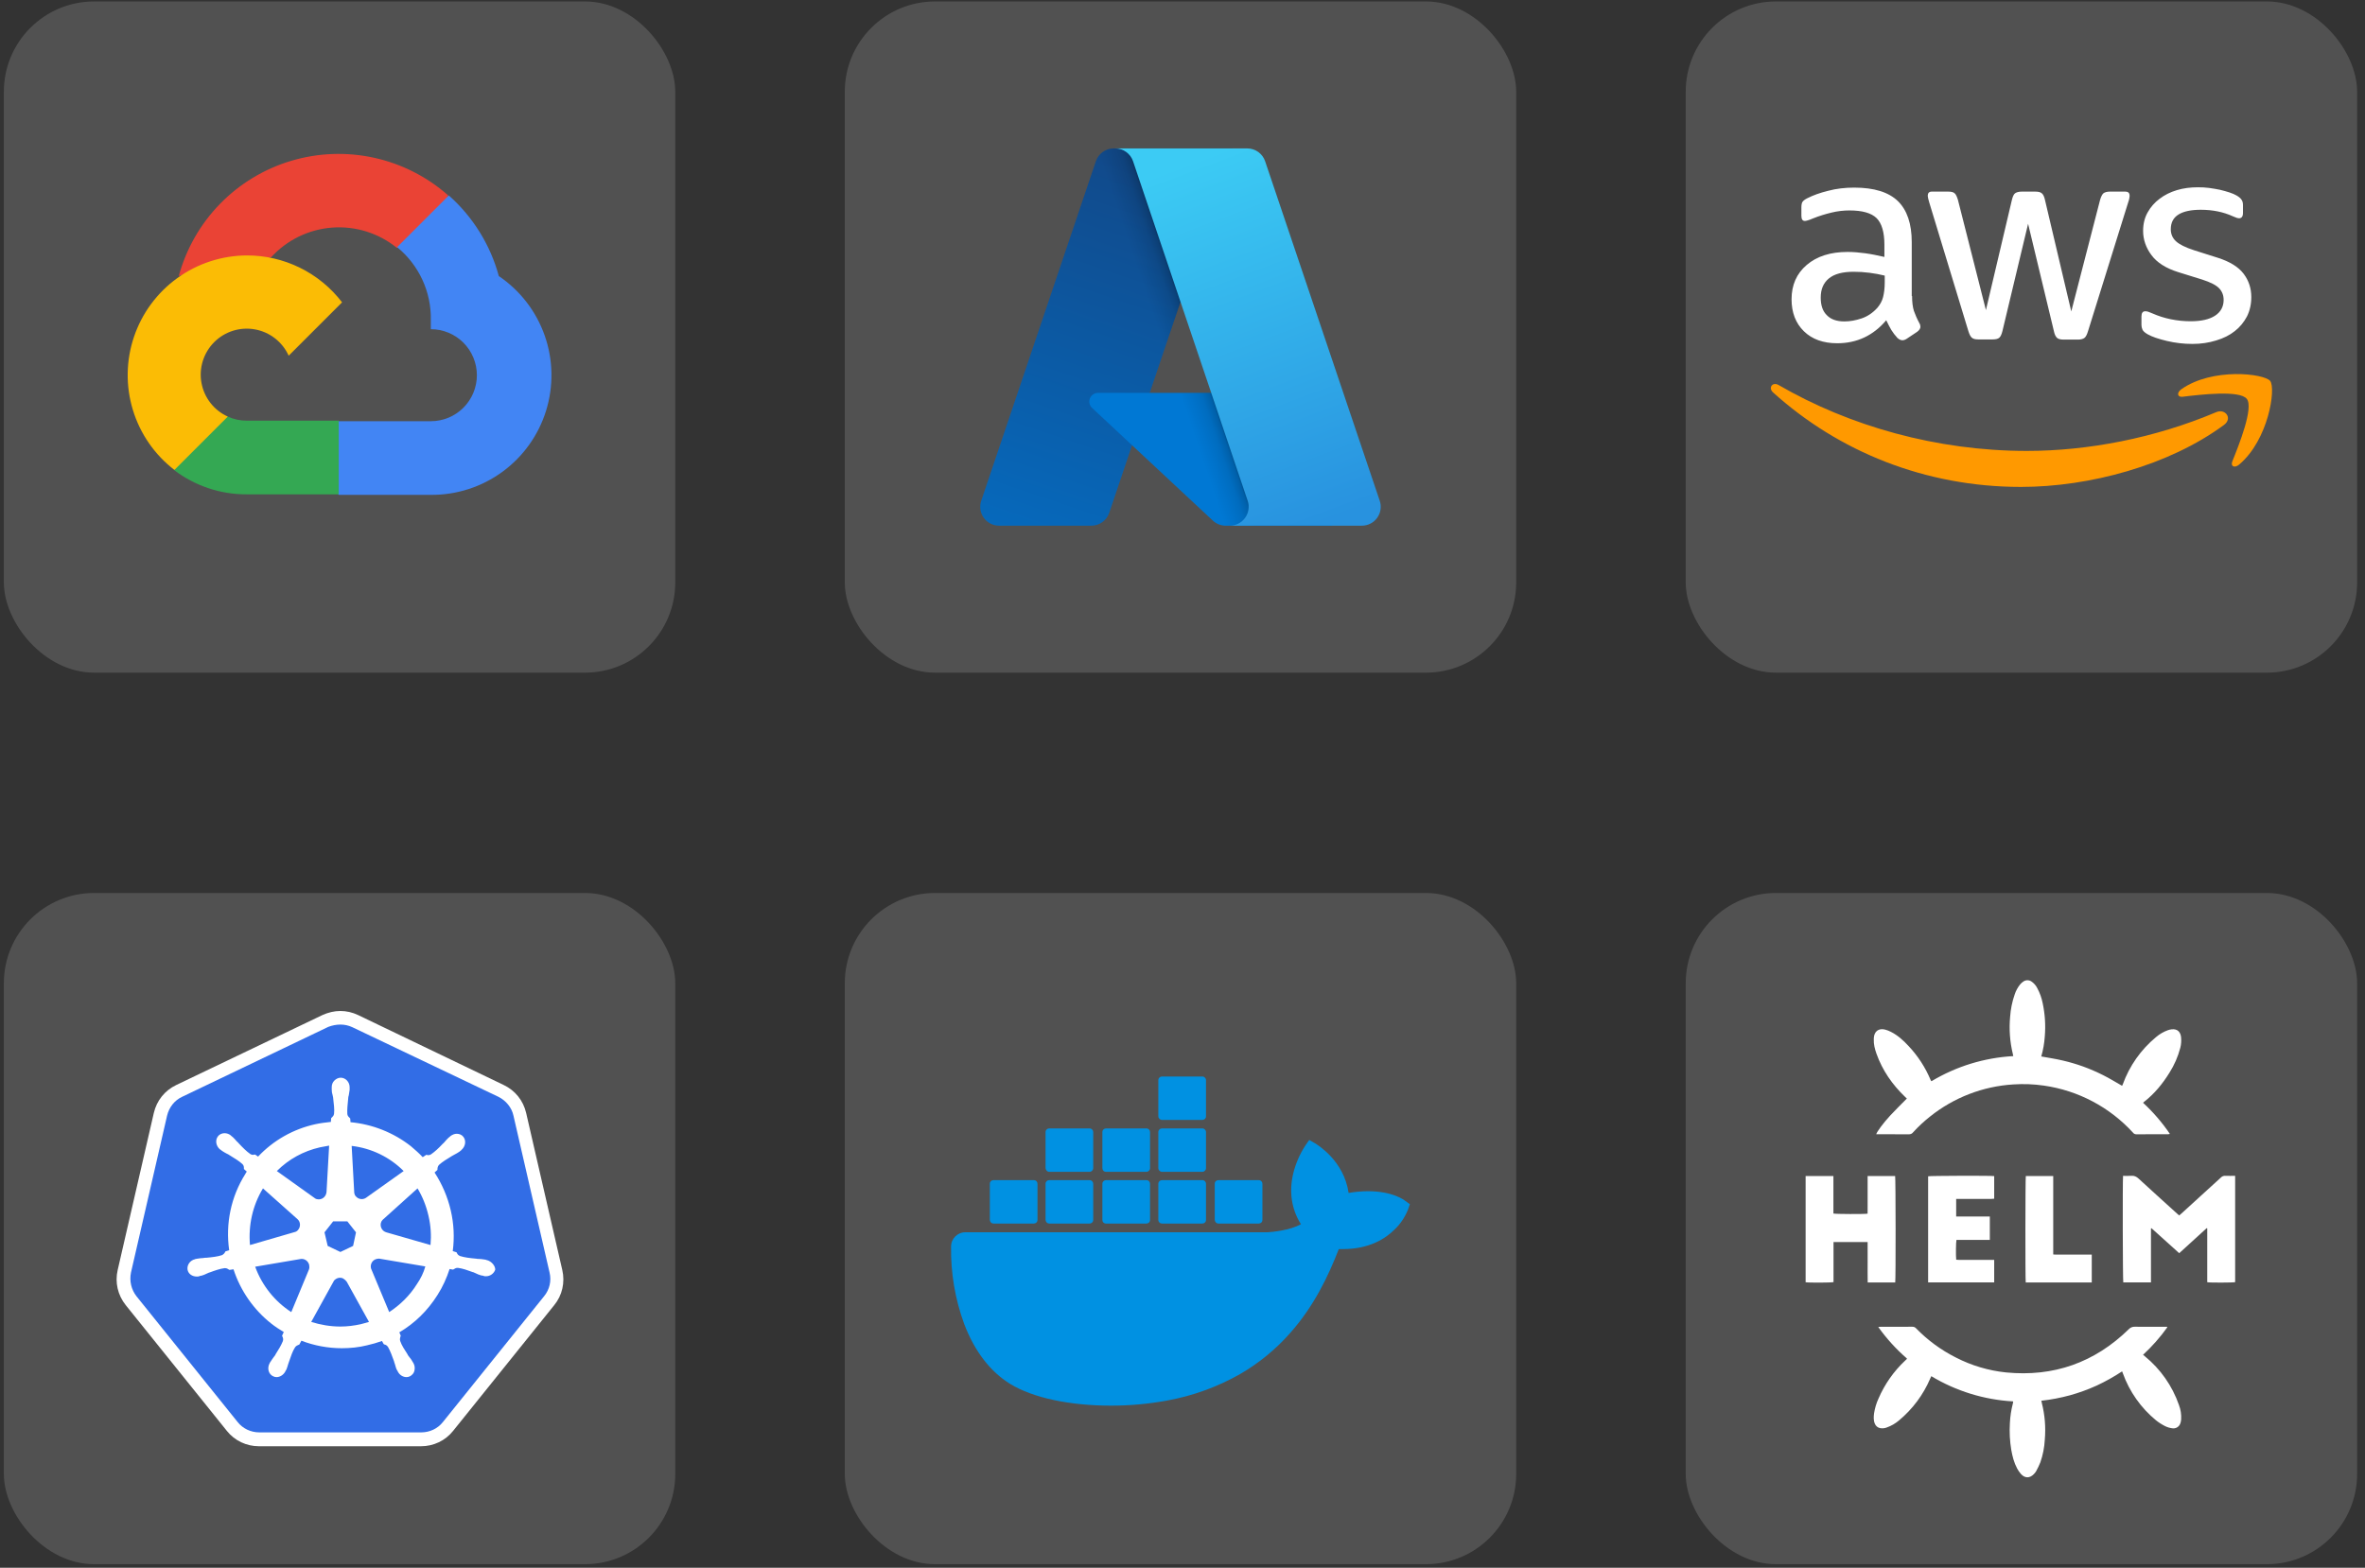
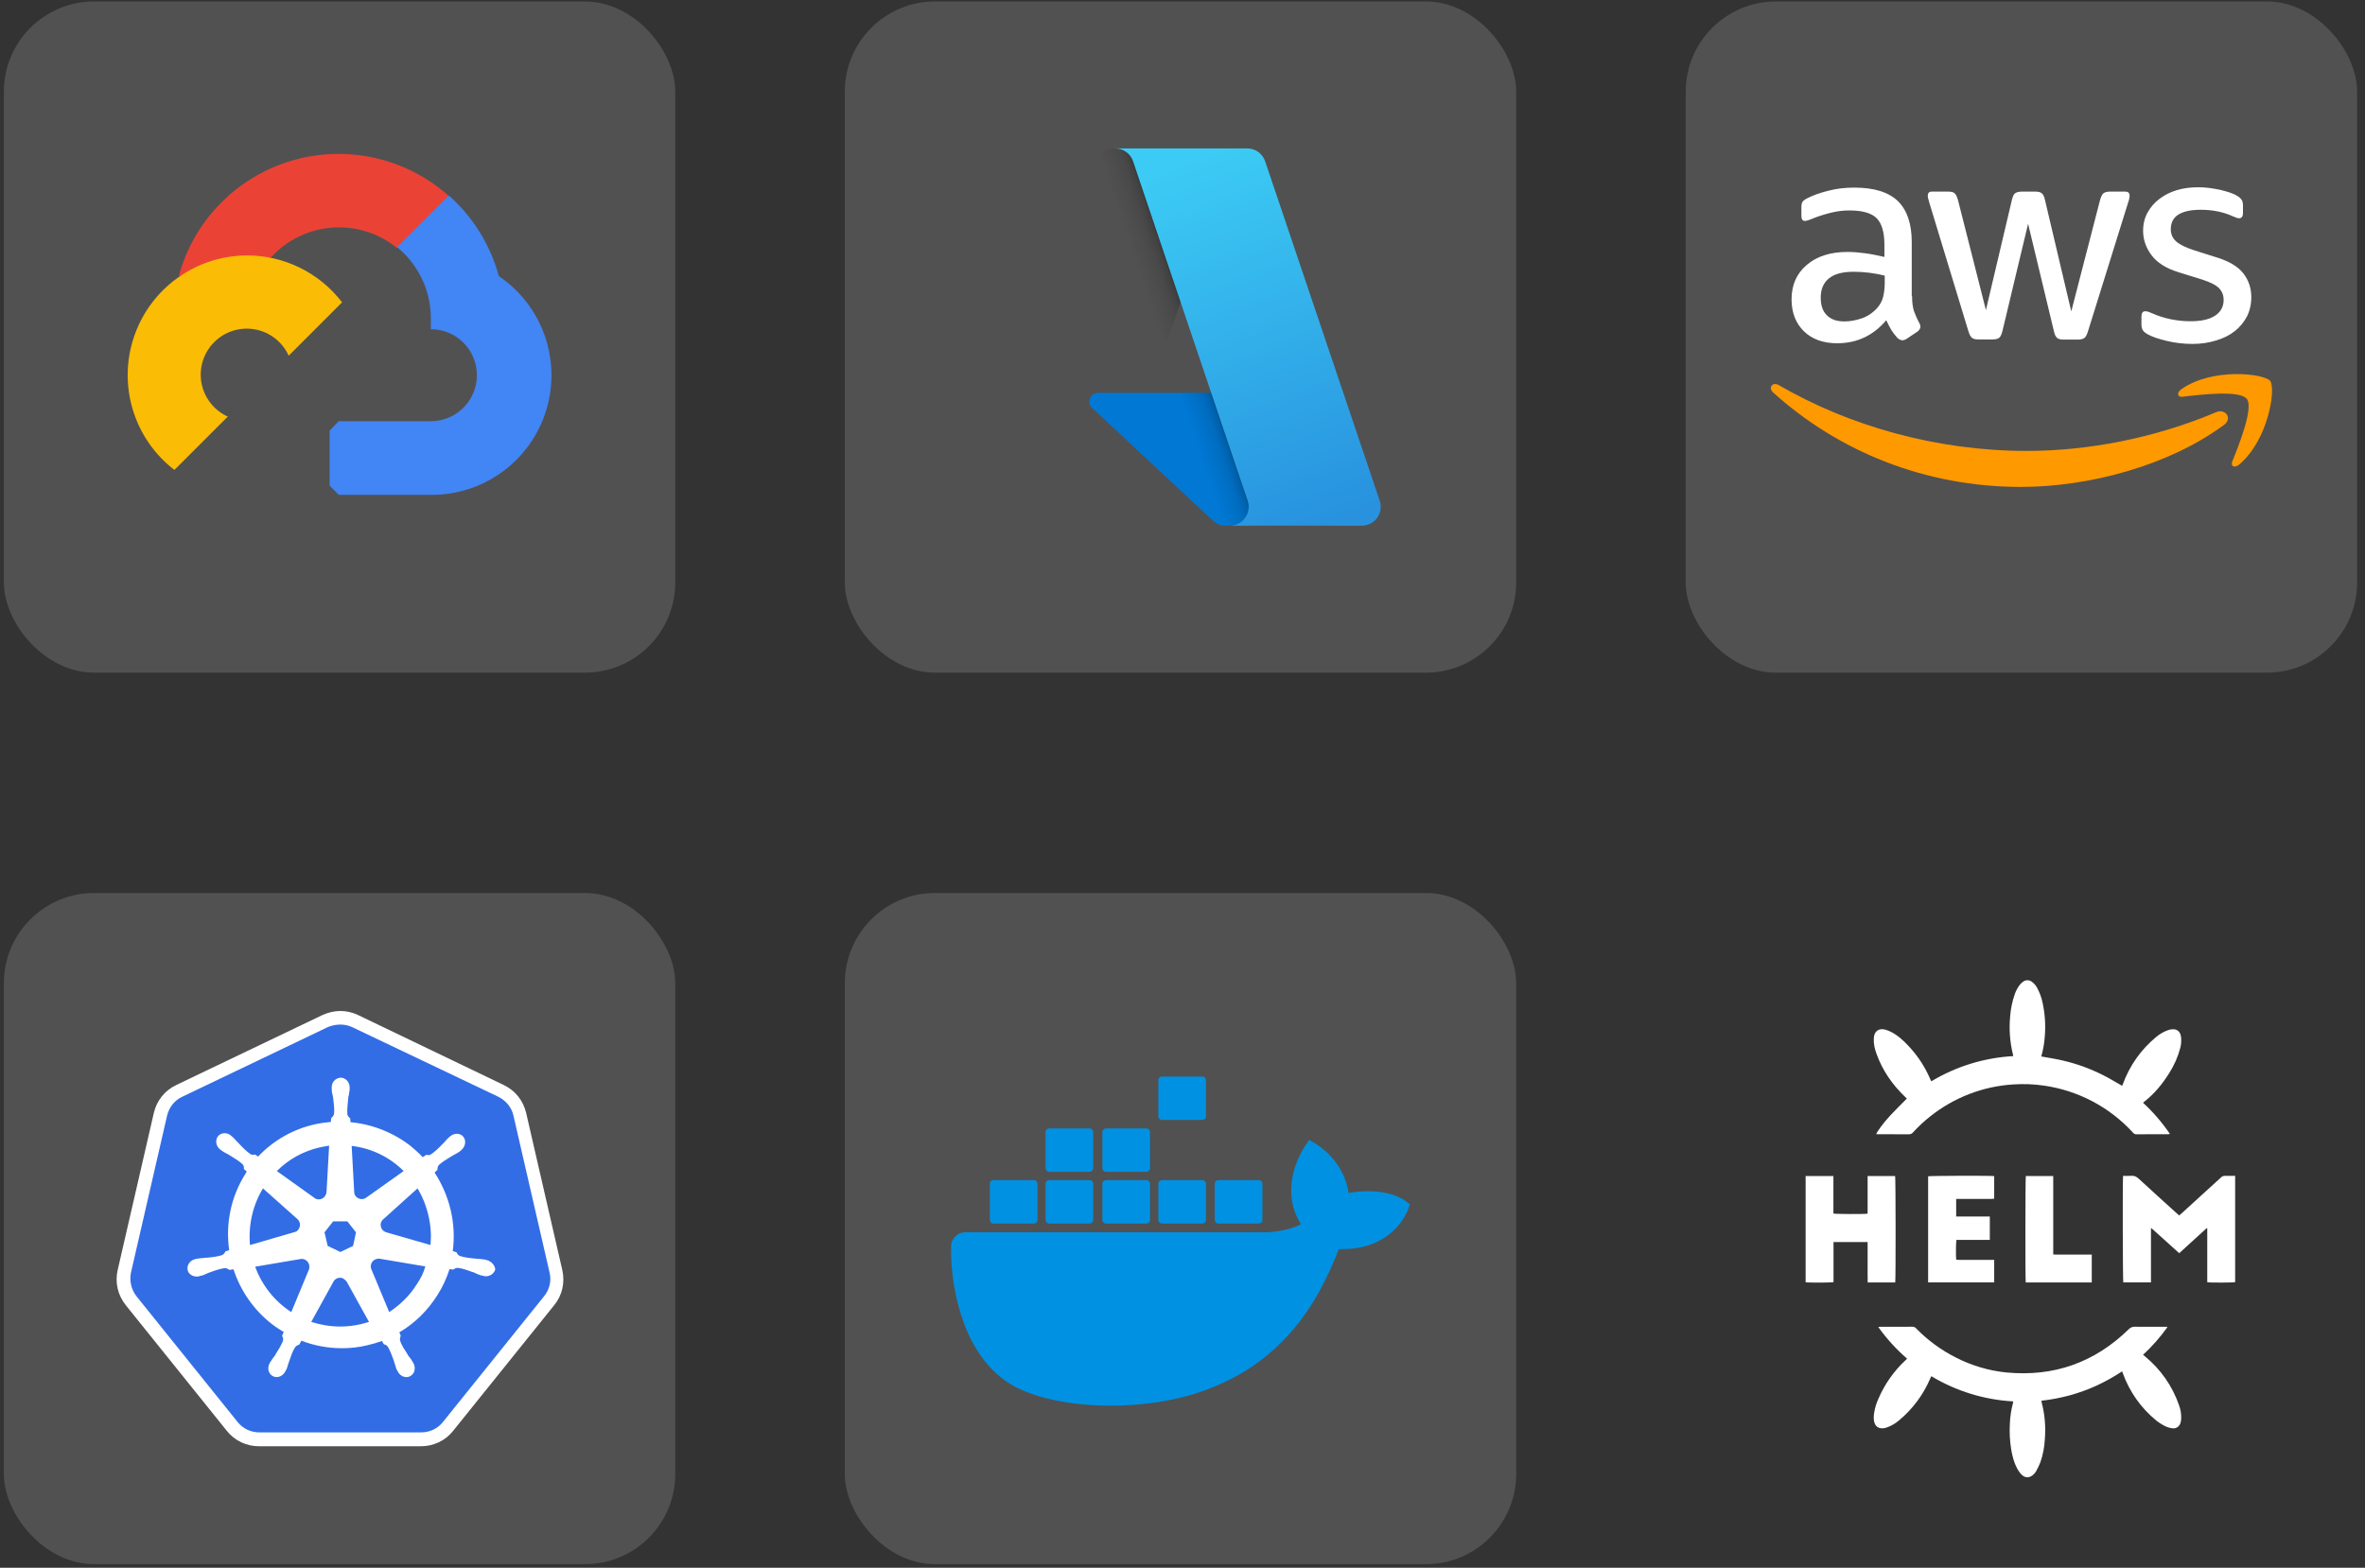
<svg xmlns="http://www.w3.org/2000/svg" width="279" height="185" viewBox="0 0 279 185" fill="none">
  <rect x="0" y="0" width="279" height="185" fill="#333333" stroke="none" />
  <rect x="0.456" y="0.172" width="79.205" height="79.205" rx="10.651" fill="white" fill-opacity="0.15" />
  <path d="M46.782 29.242H48.307L52.653 24.896L52.866 23.051C50.377 20.853 47.368 19.327 44.124 18.616C40.88 17.904 37.509 18.032 34.328 18.985C31.147 19.939 28.262 21.689 25.945 24.067C23.629 26.446 21.956 29.377 21.087 32.582C21.571 32.383 22.107 32.351 22.612 32.49L31.304 31.057C31.304 31.057 31.746 30.325 31.975 30.37C33.837 28.325 36.411 27.069 39.169 26.859C41.928 26.649 44.662 27.502 46.812 29.242H46.782Z" fill="#EA4335" />
  <path d="M58.847 32.58C57.848 28.901 55.797 25.594 52.946 23.064L46.846 29.164C48.117 30.203 49.136 31.517 49.825 33.007C50.515 34.496 50.857 36.123 50.826 37.765V38.847C51.539 38.847 52.245 38.987 52.904 39.26C53.563 39.532 54.162 39.932 54.666 40.436C55.171 40.941 55.571 41.539 55.844 42.198C56.117 42.857 56.258 43.563 56.258 44.276C56.258 44.989 56.117 45.696 55.844 46.354C55.571 47.013 55.171 47.612 54.666 48.116C54.162 48.62 53.563 49.02 52.904 49.292C52.245 49.565 51.539 49.705 50.826 49.705H39.968L38.886 50.803V57.314L39.968 58.397H50.826C53.858 58.42 56.817 57.468 59.265 55.679C61.714 53.891 63.521 51.362 64.421 48.466C65.32 45.571 65.264 42.463 64.26 39.602C63.257 36.741 61.358 34.279 58.847 32.58Z" fill="#4285F4" />
-   <path d="M29.099 58.334H39.956V49.642H29.099C28.325 49.642 27.561 49.476 26.857 49.154L25.332 49.627L20.956 53.973L20.574 55.498C23.029 57.351 26.023 58.348 29.099 58.334Z" fill="#34A853" />
  <path d="M29.1 30.143C26.158 30.16 23.295 31.096 20.911 32.82C18.527 34.544 16.741 36.969 15.802 39.757C14.863 42.545 14.818 45.556 15.674 48.371C16.53 51.186 18.244 53.663 20.576 55.456L26.873 49.158C26.073 48.797 25.372 48.246 24.832 47.555C24.291 46.863 23.926 46.05 23.768 45.186C23.61 44.322 23.665 43.433 23.926 42.594C24.188 41.756 24.649 40.993 25.27 40.373C25.891 39.752 26.653 39.291 27.492 39.029C28.33 38.767 29.219 38.713 30.083 38.871C30.947 39.028 31.76 39.393 32.452 39.934C33.144 40.475 33.694 41.176 34.056 41.976L40.354 35.678C39.032 33.95 37.328 32.551 35.376 31.591C33.424 30.631 31.276 30.135 29.1 30.143Z" fill="#FBBC05" />
  <rect x="99.661" y="0.172" width="79.205" height="79.205" rx="10.651" fill="white" fill-opacity="0.15" />
-   <path d="M131.39 17.514H145.371L130.857 60.517C130.708 60.959 130.424 61.343 130.045 61.615C129.666 61.887 129.212 62.033 128.745 62.033H117.865C117.511 62.033 117.163 61.949 116.849 61.788C116.534 61.627 116.263 61.393 116.057 61.106C115.85 60.819 115.716 60.487 115.663 60.137C115.611 59.788 115.642 59.431 115.755 59.096L129.277 19.031C129.427 18.588 129.711 18.204 130.09 17.932C130.468 17.66 130.923 17.514 131.39 17.514Z" fill="url(#paint0_linear_6193_8743)" />
  <path d="M151.705 46.361H129.534C129.328 46.361 129.127 46.423 128.956 46.539C128.786 46.655 128.654 46.819 128.578 47.011C128.503 47.203 128.487 47.413 128.532 47.614C128.578 47.815 128.683 47.998 128.833 48.138L143.08 61.435C143.494 61.822 144.041 62.037 144.608 62.037H157.162L151.705 46.361Z" fill="#0078D4" />
  <path d="M131.389 17.514C130.917 17.512 130.457 17.661 130.077 17.939C129.696 18.217 129.414 18.61 129.272 19.06L115.771 59.059C115.651 59.395 115.613 59.755 115.661 60.109C115.709 60.463 115.841 60.8 116.047 61.091C116.253 61.383 116.526 61.621 116.843 61.785C117.161 61.949 117.513 62.034 117.87 62.033H129.031C129.447 61.958 129.835 61.775 130.157 61.502C130.479 61.228 130.722 60.874 130.862 60.475L133.554 52.541L143.171 61.511C143.574 61.844 144.08 62.028 144.603 62.033H157.11L151.624 46.357L135.633 46.361L145.42 17.514H131.389Z" fill="url(#paint1_linear_6193_8743)" />
  <path d="M149.247 19.028C149.098 18.587 148.814 18.203 148.436 17.931C148.057 17.66 147.603 17.514 147.137 17.514H131.556C132.021 17.514 132.475 17.66 132.854 17.931C133.232 18.203 133.516 18.587 133.665 19.028L147.187 59.095C147.3 59.43 147.332 59.787 147.28 60.136C147.227 60.486 147.093 60.818 146.887 61.105C146.68 61.392 146.409 61.626 146.094 61.788C145.78 61.949 145.432 62.033 145.078 62.033H160.66C161.014 62.033 161.362 61.949 161.677 61.787C161.991 61.626 162.262 61.392 162.468 61.105C162.674 60.818 162.809 60.486 162.861 60.136C162.914 59.787 162.882 59.43 162.769 59.095L149.247 19.028Z" fill="url(#paint2_linear_6193_8743)" />
  <rect x="198.866" y="0.172" width="79.205" height="79.205" rx="10.651" fill="white" fill-opacity="0.15" />
  <path d="M225.568 34.941C225.568 35.669 225.647 36.258 225.785 36.691C225.942 37.124 226.139 37.596 226.414 38.107C226.512 38.264 226.552 38.422 226.552 38.559C226.552 38.756 226.434 38.953 226.178 39.149L224.939 39.975C224.762 40.093 224.585 40.152 224.428 40.152C224.231 40.152 224.035 40.054 223.838 39.877C223.563 39.582 223.327 39.267 223.13 38.953C222.933 38.618 222.737 38.245 222.52 37.792C220.986 39.602 219.059 40.506 216.739 40.506C215.087 40.506 213.769 40.034 212.806 39.09C211.842 38.146 211.351 36.888 211.351 35.315C211.351 33.643 211.941 32.286 213.14 31.264C214.34 30.241 215.933 29.73 217.958 29.73C218.627 29.73 219.315 29.789 220.043 29.887C220.77 29.985 221.517 30.143 222.304 30.32V28.884C222.304 27.39 221.989 26.347 221.38 25.738C220.751 25.128 219.689 24.833 218.174 24.833C217.486 24.833 216.778 24.912 216.051 25.089C215.323 25.266 214.615 25.482 213.927 25.757C213.612 25.895 213.376 25.974 213.238 26.013C213.101 26.052 213.002 26.072 212.924 26.072C212.648 26.072 212.511 25.875 212.511 25.462V24.499C212.511 24.184 212.55 23.948 212.648 23.811C212.747 23.673 212.924 23.535 213.199 23.398C213.887 23.044 214.713 22.749 215.677 22.513C216.64 22.257 217.663 22.139 218.745 22.139C221.085 22.139 222.796 22.67 223.897 23.732C224.979 24.794 225.529 26.406 225.529 28.569V34.941H225.568ZM217.584 37.93C218.233 37.93 218.902 37.812 219.61 37.576C220.318 37.34 220.947 36.907 221.478 36.318C221.793 35.944 222.029 35.531 222.147 35.059C222.265 34.587 222.343 34.017 222.343 33.348V32.522C221.773 32.384 221.163 32.266 220.534 32.188C219.905 32.109 219.295 32.07 218.686 32.07C217.368 32.07 216.405 32.325 215.756 32.856C215.107 33.387 214.792 34.135 214.792 35.118C214.792 36.042 215.028 36.73 215.52 37.202C215.992 37.694 216.68 37.93 217.584 37.93ZM233.375 40.054C233.022 40.054 232.786 39.995 232.628 39.857C232.471 39.739 232.333 39.464 232.215 39.09L227.594 23.889C227.476 23.496 227.417 23.24 227.417 23.102C227.417 22.788 227.574 22.611 227.889 22.611H229.816C230.19 22.611 230.445 22.67 230.583 22.808C230.74 22.925 230.858 23.201 230.976 23.575L234.28 36.593L237.348 23.575C237.446 23.181 237.564 22.925 237.721 22.808C237.879 22.69 238.154 22.611 238.508 22.611H240.081C240.455 22.611 240.711 22.67 240.868 22.808C241.025 22.925 241.163 23.201 241.242 23.575L244.349 36.75L247.751 23.575C247.869 23.181 248.006 22.925 248.144 22.808C248.301 22.69 248.557 22.611 248.911 22.611H250.74C251.054 22.611 251.231 22.768 251.231 23.102C251.231 23.201 251.212 23.299 251.192 23.417C251.172 23.535 251.133 23.692 251.054 23.909L246.315 39.11C246.197 39.503 246.059 39.759 245.902 39.877C245.745 39.995 245.489 40.074 245.155 40.074H243.464C243.09 40.074 242.834 40.014 242.677 39.877C242.52 39.739 242.382 39.483 242.303 39.09L239.255 26.406L236.227 39.071C236.129 39.464 236.011 39.719 235.853 39.857C235.696 39.995 235.421 40.054 235.067 40.054H233.375ZM258.645 40.585C257.623 40.585 256.6 40.467 255.617 40.231C254.633 39.995 253.867 39.739 253.355 39.444C253.041 39.267 252.824 39.071 252.746 38.894C252.667 38.717 252.628 38.52 252.628 38.343V37.34C252.628 36.927 252.785 36.73 253.08 36.73C253.198 36.73 253.316 36.75 253.434 36.789C253.552 36.829 253.729 36.907 253.926 36.986C254.594 37.281 255.322 37.517 256.089 37.674C256.875 37.832 257.642 37.91 258.429 37.91C259.668 37.91 260.631 37.694 261.3 37.261C261.969 36.829 262.323 36.2 262.323 35.393C262.323 34.843 262.146 34.39 261.792 34.017C261.438 33.643 260.769 33.309 259.805 32.994L256.954 32.109C255.518 31.657 254.456 30.988 253.808 30.103C253.159 29.238 252.824 28.274 252.824 27.252C252.824 26.426 253.001 25.698 253.355 25.069C253.709 24.44 254.181 23.889 254.771 23.456C255.361 23.004 256.03 22.67 256.816 22.434C257.603 22.198 258.429 22.1 259.294 22.1C259.727 22.1 260.179 22.119 260.612 22.178C261.064 22.237 261.477 22.316 261.89 22.395C262.283 22.493 262.657 22.591 263.011 22.709C263.365 22.827 263.64 22.945 263.837 23.063C264.112 23.221 264.309 23.378 264.427 23.555C264.545 23.712 264.604 23.928 264.604 24.204V25.128C264.604 25.541 264.446 25.757 264.151 25.757C263.994 25.757 263.738 25.679 263.404 25.521C262.283 25.01 261.025 24.754 259.628 24.754C258.507 24.754 257.623 24.931 257.013 25.305C256.403 25.679 256.089 26.249 256.089 27.055C256.089 27.606 256.285 28.078 256.679 28.451C257.072 28.825 257.8 29.199 258.842 29.533L261.634 30.418C263.05 30.87 264.073 31.5 264.682 32.306C265.292 33.112 265.587 34.036 265.587 35.059C265.587 35.904 265.41 36.671 265.076 37.34C264.722 38.009 264.25 38.599 263.64 39.071C263.03 39.562 262.303 39.916 261.457 40.172C260.572 40.447 259.648 40.585 258.645 40.585Z" fill="white" />
  <path fill-rule="evenodd" clip-rule="evenodd" d="M262.364 50.144C255.894 54.922 246.494 57.459 238.412 57.459C227.085 57.459 216.879 53.27 209.17 46.309C208.561 45.758 209.111 45.011 209.839 45.444C218.177 50.281 228.462 53.211 239.1 53.211C246.278 53.211 254.164 51.717 261.42 48.649C262.502 48.157 263.426 49.357 262.364 50.144Z" fill="#FF9900" />
  <path fill-rule="evenodd" clip-rule="evenodd" d="M265.058 47.074C264.232 46.012 259.591 46.563 257.487 46.819C256.857 46.897 256.759 46.347 257.329 45.934C261.026 43.338 267.103 44.085 267.811 44.95C268.519 45.835 267.614 51.912 264.153 54.822C263.622 55.275 263.111 55.039 263.347 54.449C264.133 52.502 265.884 48.117 265.058 47.074Z" fill="#FF9900" />
  <rect x="99.661" y="105.377" width="79.205" height="79.205" rx="10.651" fill="white" fill-opacity="0.15" />
  <path d="M165.797 141.725C165.647 141.599 164.291 140.57 161.379 140.57C160.626 140.57 159.847 140.645 159.094 140.771C158.542 136.93 155.354 135.072 155.228 134.971L154.45 134.52L153.948 135.248C153.32 136.227 152.843 137.331 152.567 138.461C152.04 140.645 152.366 142.704 153.471 144.461C152.14 145.214 149.981 145.39 149.529 145.415H113.881C112.952 145.415 112.199 146.168 112.199 147.097C112.148 150.21 112.676 153.323 113.755 156.26C114.985 159.474 116.818 161.859 119.178 163.315C121.839 164.946 126.182 165.875 131.077 165.875C133.287 165.875 135.496 165.674 137.68 165.273C140.718 164.72 143.63 163.666 146.316 162.135C148.525 160.854 150.508 159.223 152.19 157.315C155.027 154.126 156.709 150.561 157.939 147.398C158.115 147.398 158.266 147.398 158.441 147.398C161.529 147.398 163.437 146.168 164.492 145.114C165.195 144.461 165.722 143.658 166.098 142.754L166.324 142.101L165.797 141.725Z" fill="#0091E2" />
  <path d="M117.196 144.385H121.966C122.192 144.385 122.393 144.209 122.393 143.958V139.69C122.393 139.465 122.217 139.264 121.966 139.264H117.196C116.97 139.264 116.77 139.439 116.77 139.69V143.958C116.795 144.209 116.97 144.385 117.196 144.385Z" fill="#0091E2" />
  <path d="M123.771 144.385H128.54C128.766 144.385 128.967 144.209 128.967 143.958V139.69C128.967 139.465 128.791 139.264 128.54 139.264H123.771C123.545 139.264 123.344 139.439 123.344 139.69V143.958C123.369 144.209 123.545 144.385 123.771 144.385Z" fill="#0091E2" />
  <path d="M130.475 144.385H135.245C135.47 144.385 135.671 144.209 135.671 143.958V139.69C135.671 139.465 135.496 139.264 135.245 139.264H130.475C130.249 139.264 130.048 139.439 130.048 139.69V143.958C130.048 144.209 130.224 144.385 130.475 144.385Z" fill="#0091E2" />
  <path d="M137.076 144.385H141.846C142.072 144.385 142.273 144.209 142.273 143.958V139.69C142.273 139.465 142.097 139.264 141.846 139.264H137.076C136.85 139.264 136.649 139.439 136.649 139.69V143.958C136.649 144.209 136.85 144.385 137.076 144.385Z" fill="#0091E2" />
  <path d="M123.771 138.282H128.54C128.766 138.282 128.967 138.081 128.967 137.855V133.587C128.967 133.361 128.791 133.16 128.54 133.16H123.771C123.545 133.16 123.344 133.336 123.344 133.587V137.855C123.369 138.081 123.545 138.282 123.771 138.282Z" fill="#0091E2" />
  <path d="M130.475 138.282H135.245C135.47 138.282 135.671 138.081 135.671 137.855V133.587C135.671 133.361 135.496 133.16 135.245 133.16H130.475C130.249 133.16 130.048 133.336 130.048 133.587V137.855C130.048 138.081 130.224 138.282 130.475 138.282Z" fill="#0091E2" />
-   <path d="M137.076 138.282H141.846C142.072 138.282 142.273 138.081 142.273 137.855V133.587C142.273 133.361 142.072 133.16 141.846 133.16H137.076C136.85 133.16 136.649 133.336 136.649 133.587V137.855C136.649 138.081 136.85 138.282 137.076 138.282Z" fill="#0091E2" />
  <path d="M137.076 132.157H141.846C142.072 132.157 142.273 131.981 142.273 131.73V127.462C142.273 127.236 142.072 127.035 141.846 127.035H137.076C136.85 127.035 136.649 127.211 136.649 127.462V131.73C136.649 131.956 136.85 132.157 137.076 132.157Z" fill="#0091E2" />
  <path d="M143.73 144.385H148.5C148.726 144.385 148.927 144.209 148.927 143.958V139.69C148.927 139.465 148.751 139.264 148.5 139.264H143.73C143.505 139.264 143.304 139.439 143.304 139.69V143.958C143.329 144.209 143.505 144.385 143.73 144.385Z" fill="#0091E2" />
-   <rect x="198.866" y="105.377" width="79.205" height="79.205" rx="10.651" fill="white" fill-opacity="0.15" />
  <g clip-path="url(#clip0_6193_8743)">
    <path d="M224.953 129.635C224.885 129.571 224.811 129.501 224.737 129.431C223.235 127.988 222.073 126.319 221.37 124.347C221.174 123.795 221.026 123.232 221.052 122.638C221.054 122.581 221.054 122.525 221.058 122.468C221.111 121.701 221.625 121.313 222.375 121.495C222.611 121.556 222.84 121.644 223.057 121.756C223.877 122.168 224.546 122.776 225.161 123.443C226.253 124.605 227.129 125.953 227.747 127.423C227.76 127.458 227.776 127.492 227.793 127.525C227.802 127.541 227.82 127.551 227.86 127.587C230.787 125.831 234.098 124.815 237.506 124.627C237.485 124.523 237.472 124.443 237.453 124.365C237.105 122.926 236.998 121.439 237.137 119.965C237.198 119.082 237.376 118.211 237.666 117.374C237.806 116.934 238.027 116.523 238.318 116.163C238.428 116.035 238.554 115.922 238.695 115.827C238.834 115.729 239.001 115.675 239.172 115.674C239.343 115.673 239.51 115.724 239.651 115.821C239.949 116.022 240.189 116.299 240.346 116.622C240.64 117.171 240.851 117.759 240.973 118.369C241.25 119.66 241.335 120.984 241.225 122.299C241.171 123.101 241.032 123.896 240.81 124.669C241.658 124.826 242.502 124.947 243.328 125.143C244.152 125.334 244.964 125.573 245.761 125.858C246.565 126.152 247.351 126.493 248.115 126.878C248.871 127.255 249.59 127.704 250.344 128.132C250.368 128.081 250.404 128.019 250.428 127.954C251.213 125.781 252.565 123.859 254.345 122.386C254.76 122.03 255.237 121.752 255.752 121.567C255.894 121.517 256.041 121.484 256.19 121.466C256.936 121.381 257.249 121.85 257.304 122.41C257.345 122.824 257.314 123.241 257.212 123.643C256.94 124.683 256.509 125.674 255.934 126.583C255.126 127.889 254.166 129.065 252.947 130.015C252.911 130.043 252.879 130.077 252.818 130.133C254.011 131.233 255.073 132.467 255.984 133.81C255.918 133.827 255.851 133.839 255.783 133.845C254.522 133.847 253.26 133.843 251.999 133.851C251.925 133.849 251.852 133.83 251.786 133.795C251.721 133.76 251.664 133.71 251.621 133.649C248.869 130.642 245.159 128.684 241.123 128.107C239.93 127.934 238.721 127.887 237.518 127.968C233.93 128.187 230.498 129.51 227.691 131.756C226.967 132.327 226.291 132.958 225.67 133.642C225.615 133.71 225.545 133.764 225.465 133.801C225.385 133.837 225.298 133.854 225.21 133.851C224.005 133.842 222.8 133.847 221.595 133.847H221.339C221.413 133.56 222.154 132.544 222.992 131.638C223.617 130.962 224.28 130.32 224.953 129.635Z" fill="white" />
    <path d="M255.671 156.638C254.833 157.811 253.877 158.895 252.817 159.872C252.902 159.942 252.97 160 253.039 160.057C254.878 161.561 256.266 163.545 257.049 165.789C257.258 166.336 257.347 166.921 257.311 167.506C257.3 167.655 257.27 167.803 257.222 167.945C257.162 168.147 257.029 168.319 256.85 168.429C256.671 168.539 256.458 168.58 256.251 168.543C255.972 168.507 255.7 168.426 255.446 168.304C255.058 168.113 254.692 167.881 254.353 167.612C252.568 166.146 251.213 164.224 250.432 162.051C250.409 161.99 250.385 161.93 250.345 161.828C249.395 162.456 248.4 163.014 247.368 163.496C246.34 163.964 245.278 164.351 244.19 164.653C243.085 164.953 241.959 165.168 240.82 165.295C240.84 165.395 240.852 165.475 240.873 165.552C241.234 166.968 241.353 168.435 241.226 169.891C241.179 170.803 241.001 171.704 240.7 172.567C240.556 172.924 240.39 173.271 240.204 173.608C240.128 173.738 240.034 173.857 239.925 173.962C239.452 174.451 238.886 174.455 238.424 173.953C238.241 173.75 238.085 173.526 237.959 173.284C237.592 172.596 237.404 171.849 237.269 171.086C237.096 170.045 237.042 168.988 237.107 167.935C237.143 167.164 237.258 166.399 237.451 165.651C237.468 165.588 237.483 165.524 237.495 165.459C237.498 165.443 237.488 165.424 237.475 165.372C234.067 165.179 230.758 164.157 227.835 162.396C227.786 162.504 227.744 162.595 227.704 162.687C226.885 164.599 225.624 166.289 224.025 167.618C223.601 167.98 223.115 168.261 222.59 168.447C222.345 168.546 222.076 168.574 221.815 168.53C221.671 168.504 221.535 168.442 221.423 168.348C221.31 168.254 221.223 168.133 221.171 167.996C221.003 167.588 221.033 167.164 221.09 166.744C221.184 166.158 221.356 165.587 221.603 165.047C222.333 163.346 223.408 161.816 224.759 160.551C224.814 160.499 224.87 160.449 224.924 160.396C224.941 160.372 224.955 160.346 224.967 160.318C223.694 159.214 222.556 157.962 221.578 156.59C221.695 156.58 221.773 156.569 221.852 156.568C223.104 156.567 224.355 156.572 225.607 156.563C225.69 156.561 225.773 156.577 225.849 156.61C225.926 156.644 225.994 156.694 226.048 156.757C227.409 158.157 228.995 159.319 230.739 160.196C232.585 161.146 234.592 161.742 236.657 161.955C242.267 162.5 247.093 160.799 251.134 156.853C251.225 156.755 251.335 156.678 251.459 156.628C251.582 156.578 251.715 156.555 251.848 156.562C253.015 156.576 254.182 156.568 255.349 156.568H255.651L255.671 156.638Z" fill="white" />
    <path d="M250.458 138.757C250.79 138.757 251.109 138.78 251.424 138.751C251.78 138.719 252.036 138.846 252.296 139.086C253.797 140.47 255.315 141.836 256.827 143.209C256.903 143.278 256.981 143.345 257.078 143.431C257.169 143.353 257.255 143.283 257.336 143.209C258.895 141.79 260.452 140.37 262.009 138.948C262.073 138.882 262.151 138.83 262.238 138.796C262.324 138.762 262.417 138.748 262.509 138.753C262.892 138.768 263.277 138.757 263.681 138.757V151.302C263.476 151.362 260.719 151.374 260.39 151.309V144.956L260.326 144.926C259.254 145.904 258.181 146.883 257.083 147.883C255.985 146.894 254.9 145.916 253.814 144.938L253.752 144.961C253.749 145.491 253.751 146.022 253.751 146.552C253.75 147.079 253.75 147.606 253.751 148.133V151.332H250.485C250.424 151.121 250.395 139.467 250.458 138.757Z" fill="white" />
    <path d="M220.324 138.775H223.57C223.636 138.984 223.648 151.035 223.581 151.339H220.332C220.315 150.541 220.327 149.745 220.325 148.95C220.322 148.162 220.324 147.374 220.324 146.565H216.301V151.296C216.056 151.369 213.285 151.376 213.01 151.311V138.777H216.288V143.204C216.523 143.272 219.97 143.285 220.321 143.22C220.322 142.865 220.323 142.502 220.324 142.139C220.324 141.763 220.324 141.386 220.324 141.01C220.324 140.643 220.324 140.276 220.324 139.909C220.324 139.542 220.324 139.176 220.324 138.775Z" fill="white" />
    <path d="M227.462 151.331V138.809C227.654 138.746 234.789 138.722 235.256 138.785V141.454C235.151 141.461 235.043 141.475 234.935 141.476C233.664 141.477 232.394 141.477 231.123 141.477H230.77V143.552H234.74V146.313H230.805C230.739 146.55 230.721 148.196 230.775 148.652C230.875 148.659 230.983 148.672 231.091 148.673C232.362 148.674 233.632 148.674 234.903 148.674H235.256V151.331H227.462Z" fill="white" />
    <path d="M238.976 151.338C238.916 151.002 238.928 139.003 238.987 138.775H242.221V148.034C242.361 148.041 242.47 148.052 242.58 148.052C243.86 148.053 245.14 148.053 246.42 148.052C246.53 148.052 246.64 148.052 246.766 148.052V151.338L238.976 151.338Z" fill="white" />
  </g>
  <rect x="0.456" y="105.377" width="79.205" height="79.205" rx="10.651" fill="white" fill-opacity="0.15" />
  <g clip-path="url(#clip1_6193_8743)">
    <path d="M30.582 169.846C29.355 169.846 28.196 169.3 27.413 168.311L15.485 153.475C14.701 152.486 14.395 151.224 14.701 149.996L18.961 131.476C19.234 130.249 20.052 129.26 21.176 128.714L38.42 120.46C38.965 120.187 39.579 120.051 40.192 120.051C40.805 120.051 41.419 120.187 41.964 120.46L59.208 128.68C60.332 129.225 61.15 130.214 61.423 131.442L65.683 149.962C65.955 151.19 65.683 152.452 64.899 153.441L52.971 168.277C52.188 169.232 51.029 169.812 49.802 169.812L30.582 169.846Z" fill="#326DE6" />
    <path d="M40.159 120.904C40.636 120.904 41.114 121.006 41.556 121.211L58.8 129.43C59.686 129.874 60.368 130.692 60.572 131.647L64.832 150.167C65.071 151.156 64.832 152.179 64.185 152.964L52.257 167.8C51.644 168.585 50.69 169.028 49.701 169.028H30.583C29.595 169.028 28.641 168.585 28.027 167.8L16.1 152.964C15.486 152.179 15.248 151.156 15.452 150.167L19.712 131.647C19.951 130.658 20.598 129.84 21.484 129.43L38.728 121.177C39.171 121.006 39.682 120.904 40.159 120.904ZM40.159 119.301C39.444 119.301 38.728 119.471 38.046 119.778L20.803 128.032C19.439 128.68 18.485 129.874 18.145 131.34L13.885 149.86C13.544 151.327 13.885 152.827 14.839 154.021L26.766 168.857C27.687 170.017 29.084 170.665 30.549 170.665H49.667C51.133 170.665 52.53 170.017 53.45 168.857L65.377 154.021C66.332 152.861 66.672 151.327 66.332 149.86L62.072 131.34C61.731 129.874 60.777 128.68 59.414 128.032L42.238 119.778C41.591 119.471 40.875 119.301 40.159 119.301Z" fill="white" />
    <path d="M57.434 148.695C57.4 148.695 57.4 148.695 57.434 148.695H57.4C57.366 148.695 57.332 148.695 57.332 148.661C57.264 148.661 57.196 148.627 57.128 148.627C56.889 148.593 56.685 148.559 56.48 148.559C56.378 148.559 56.276 148.559 56.139 148.524H56.105C55.39 148.456 54.81 148.388 54.265 148.217C54.027 148.115 53.958 147.979 53.89 147.842C53.89 147.808 53.856 147.808 53.856 147.774L53.413 147.638C53.618 146.069 53.55 144.432 53.175 142.829C52.8 141.226 52.152 139.725 51.266 138.361L51.607 138.054V137.986C51.607 137.815 51.641 137.644 51.777 137.474C52.186 137.099 52.697 136.792 53.311 136.417C53.413 136.348 53.515 136.314 53.618 136.246C53.822 136.144 53.992 136.041 54.197 135.905C54.231 135.871 54.299 135.837 54.367 135.769C54.401 135.735 54.435 135.735 54.435 135.7C54.913 135.291 55.015 134.609 54.674 134.166C54.504 133.927 54.197 133.79 53.89 133.79C53.618 133.79 53.379 133.893 53.141 134.063C53.106 134.097 53.106 134.097 53.072 134.132C53.004 134.166 52.97 134.234 52.902 134.268C52.732 134.438 52.595 134.575 52.459 134.745C52.391 134.814 52.323 134.916 52.22 134.984C51.743 135.496 51.3 135.905 50.857 136.212C50.755 136.28 50.653 136.314 50.55 136.314C50.482 136.314 50.414 136.314 50.346 136.28H50.278L49.869 136.553C49.426 136.076 48.949 135.666 48.472 135.257C46.427 133.654 43.939 132.665 41.349 132.426L41.315 131.983C41.281 131.949 41.281 131.949 41.247 131.915C41.145 131.812 41.009 131.71 40.974 131.471C40.94 130.926 41.009 130.312 41.077 129.629V129.595C41.077 129.493 41.111 129.357 41.145 129.254C41.179 129.05 41.213 128.845 41.247 128.606V128.402V128.299C41.247 127.685 40.77 127.174 40.191 127.174C39.918 127.174 39.645 127.31 39.441 127.515C39.236 127.72 39.134 127.992 39.134 128.299V128.368V128.572C39.134 128.811 39.168 129.016 39.236 129.22C39.271 129.323 39.271 129.425 39.305 129.561V129.595C39.373 130.278 39.475 130.891 39.407 131.437C39.373 131.676 39.236 131.778 39.134 131.881C39.1 131.915 39.1 131.915 39.066 131.949L39.032 132.392C38.419 132.46 37.805 132.529 37.192 132.665C34.568 133.245 32.25 134.575 30.444 136.485L30.103 136.246H30.035C29.967 136.246 29.899 136.28 29.831 136.28C29.729 136.28 29.626 136.246 29.524 136.178C29.081 135.871 28.638 135.428 28.161 134.916C28.093 134.848 28.025 134.745 27.922 134.677C27.786 134.507 27.65 134.37 27.479 134.2C27.445 134.166 27.377 134.132 27.309 134.063C27.275 134.029 27.241 134.029 27.241 133.995C27.036 133.825 26.764 133.722 26.491 133.722C26.184 133.722 25.878 133.859 25.707 134.097C25.366 134.541 25.469 135.223 25.946 135.632C25.98 135.632 25.98 135.666 26.014 135.666C26.082 135.7 26.116 135.769 26.184 135.803C26.389 135.939 26.559 136.041 26.764 136.144C26.866 136.178 26.968 136.246 27.07 136.314C27.684 136.69 28.195 136.996 28.604 137.372C28.774 137.542 28.774 137.713 28.774 137.883V137.951L29.115 138.258C29.047 138.361 28.979 138.429 28.945 138.531C27.241 141.226 26.593 144.398 27.036 147.535L26.593 147.672C26.593 147.706 26.559 147.706 26.559 147.74C26.491 147.876 26.389 148.013 26.184 148.115C25.673 148.286 25.06 148.354 24.344 148.422H24.31C24.208 148.422 24.072 148.422 23.969 148.456C23.765 148.456 23.56 148.49 23.322 148.524C23.254 148.524 23.186 148.559 23.117 148.559C23.083 148.559 23.049 148.559 23.015 148.593C22.402 148.729 22.027 149.309 22.129 149.855C22.231 150.332 22.674 150.639 23.22 150.639C23.322 150.639 23.39 150.639 23.492 150.605C23.526 150.605 23.56 150.605 23.56 150.571C23.628 150.571 23.697 150.537 23.765 150.537C24.003 150.469 24.174 150.4 24.378 150.298C24.48 150.264 24.583 150.196 24.685 150.162H24.719C25.366 149.923 25.946 149.718 26.491 149.65H26.559C26.764 149.65 26.9 149.752 27.002 149.82C27.036 149.82 27.036 149.855 27.07 149.855L27.547 149.786C28.365 152.31 29.933 154.561 32.012 156.198C32.489 156.574 32.966 156.881 33.477 157.187L33.273 157.631C33.273 157.665 33.307 157.665 33.307 157.699C33.375 157.835 33.443 158.006 33.375 158.245C33.17 158.756 32.864 159.268 32.489 159.848V159.882C32.421 159.984 32.353 160.052 32.284 160.155C32.148 160.325 32.046 160.496 31.91 160.7C31.875 160.735 31.841 160.803 31.807 160.871C31.807 160.905 31.773 160.939 31.773 160.939C31.501 161.519 31.705 162.167 32.216 162.406C32.353 162.474 32.489 162.508 32.625 162.508C33.034 162.508 33.443 162.235 33.648 161.86C33.648 161.826 33.682 161.792 33.682 161.792C33.716 161.724 33.75 161.655 33.784 161.621C33.886 161.383 33.92 161.212 33.988 161.007C34.023 160.905 34.056 160.803 34.091 160.7C34.329 160.018 34.5 159.473 34.806 158.995C34.943 158.79 35.113 158.756 35.249 158.688C35.283 158.688 35.283 158.688 35.317 158.654L35.556 158.211C37.055 158.79 38.691 159.097 40.327 159.097C41.315 159.097 42.338 158.995 43.292 158.756C43.905 158.62 44.485 158.449 45.064 158.245L45.268 158.62C45.303 158.62 45.303 158.62 45.337 158.654C45.507 158.688 45.643 158.756 45.78 158.961C46.052 159.438 46.257 160.018 46.495 160.666V160.7C46.529 160.803 46.563 160.905 46.597 161.007C46.666 161.212 46.7 161.417 46.802 161.621C46.836 161.69 46.87 161.724 46.904 161.792C46.904 161.826 46.938 161.86 46.938 161.86C47.143 162.269 47.552 162.508 47.961 162.508C48.097 162.508 48.233 162.474 48.37 162.406C48.608 162.269 48.812 162.065 48.881 161.792C48.949 161.519 48.949 161.212 48.812 160.939C48.812 160.905 48.779 160.905 48.779 160.871C48.744 160.803 48.71 160.735 48.676 160.7C48.574 160.496 48.438 160.325 48.301 160.155C48.233 160.052 48.165 159.984 48.097 159.882V159.848C47.722 159.268 47.381 158.756 47.211 158.245C47.143 158.006 47.211 157.87 47.245 157.699C47.245 157.665 47.279 157.665 47.279 157.631L47.109 157.222C48.915 156.164 50.448 154.664 51.607 152.822C52.22 151.867 52.697 150.81 53.038 149.752L53.447 149.82C53.481 149.82 53.481 149.786 53.515 149.786C53.652 149.718 53.754 149.616 53.958 149.616H54.027C54.572 149.684 55.151 149.889 55.799 150.127H55.833C55.935 150.162 56.037 150.23 56.139 150.264C56.344 150.366 56.514 150.434 56.753 150.503C56.821 150.503 56.889 150.537 56.957 150.537C56.991 150.537 57.026 150.537 57.06 150.571C57.162 150.605 57.23 150.605 57.332 150.605C57.843 150.605 58.286 150.264 58.423 149.82C58.423 149.411 58.048 148.866 57.434 148.695ZM41.656 147.024L40.157 147.74L38.657 147.024L38.282 145.421L39.305 144.125H40.974L41.997 145.421L41.656 147.024ZM50.55 143.477C50.823 144.636 50.891 145.796 50.789 146.921L45.575 145.421C45.098 145.284 44.825 144.807 44.928 144.329C44.962 144.193 45.03 144.056 45.132 143.954L49.256 140.237C49.835 141.192 50.278 142.283 50.55 143.477ZM47.62 138.19L43.156 141.362C42.781 141.601 42.27 141.533 41.963 141.157C41.861 141.055 41.826 140.919 41.792 140.782L41.486 135.223C43.837 135.496 45.984 136.553 47.62 138.19ZM37.737 135.393C38.112 135.325 38.453 135.257 38.828 135.189L38.521 140.646C38.487 141.123 38.112 141.533 37.601 141.533C37.464 141.533 37.294 141.499 37.192 141.43L32.659 138.19C34.056 136.792 35.794 135.837 37.737 135.393ZM31.023 140.237L35.079 143.852C35.454 144.159 35.488 144.739 35.181 145.114C35.079 145.25 34.943 145.353 34.772 145.387L29.49 146.921C29.285 144.602 29.797 142.249 31.023 140.237ZM30.103 149.479L35.522 148.559C35.965 148.524 36.374 148.831 36.476 149.275C36.51 149.479 36.51 149.65 36.442 149.82L34.363 154.834C32.455 153.606 30.921 151.73 30.103 149.479ZM42.542 156.267C41.758 156.437 40.974 156.539 40.157 156.539C38.964 156.539 37.805 156.335 36.715 155.994L39.407 151.117C39.679 150.81 40.123 150.673 40.497 150.878C40.668 150.98 40.804 151.117 40.906 151.253L43.53 155.994C43.224 156.096 42.883 156.164 42.542 156.267ZM49.187 151.526C48.335 152.89 47.211 153.981 45.916 154.834L43.769 149.684C43.667 149.275 43.837 148.831 44.246 148.627C44.382 148.559 44.553 148.524 44.723 148.524L50.176 149.445C49.971 150.196 49.63 150.878 49.187 151.526Z" fill="white" />
  </g>
  <defs>
    <linearGradient id="paint0_linear_6193_8743" x1="136.485" y1="20.813" x2="121.966" y2="63.708" gradientUnits="userSpaceOnUse">
      <stop stop-color="#114A8B" />
      <stop offset="1" stop-color="#0669BC" />
    </linearGradient>
    <linearGradient id="paint1_linear_6193_8743" x1="141.02" y1="40.803" x2="137.662" y2="41.938" gradientUnits="userSpaceOnUse">
      <stop stop-opacity="0.3" />
      <stop offset="0.071" stop-opacity="0.2" />
      <stop offset="0.321" stop-opacity="0.1" />
      <stop offset="0.623" stop-opacity="0.05" />
      <stop offset="1" stop-opacity="0" />
    </linearGradient>
    <linearGradient id="paint2_linear_6193_8743" x1="139.173" y1="19.562" x2="155.112" y2="62.024" gradientUnits="userSpaceOnUse">
      <stop stop-color="#3CCBF4" />
      <stop offset="1" stop-color="#2892DF" />
    </linearGradient>
    <clipPath id="clip0_6193_8743">
      <rect width="59.529" height="59.529" fill="white" transform="translate(208.703 115.215)" />
    </clipPath>
    <clipPath id="clip1_6193_8743">
      <rect width="52.822" height="51.419" fill="white" transform="translate(13.648 119.264)" />
    </clipPath>
  </defs>
</svg>